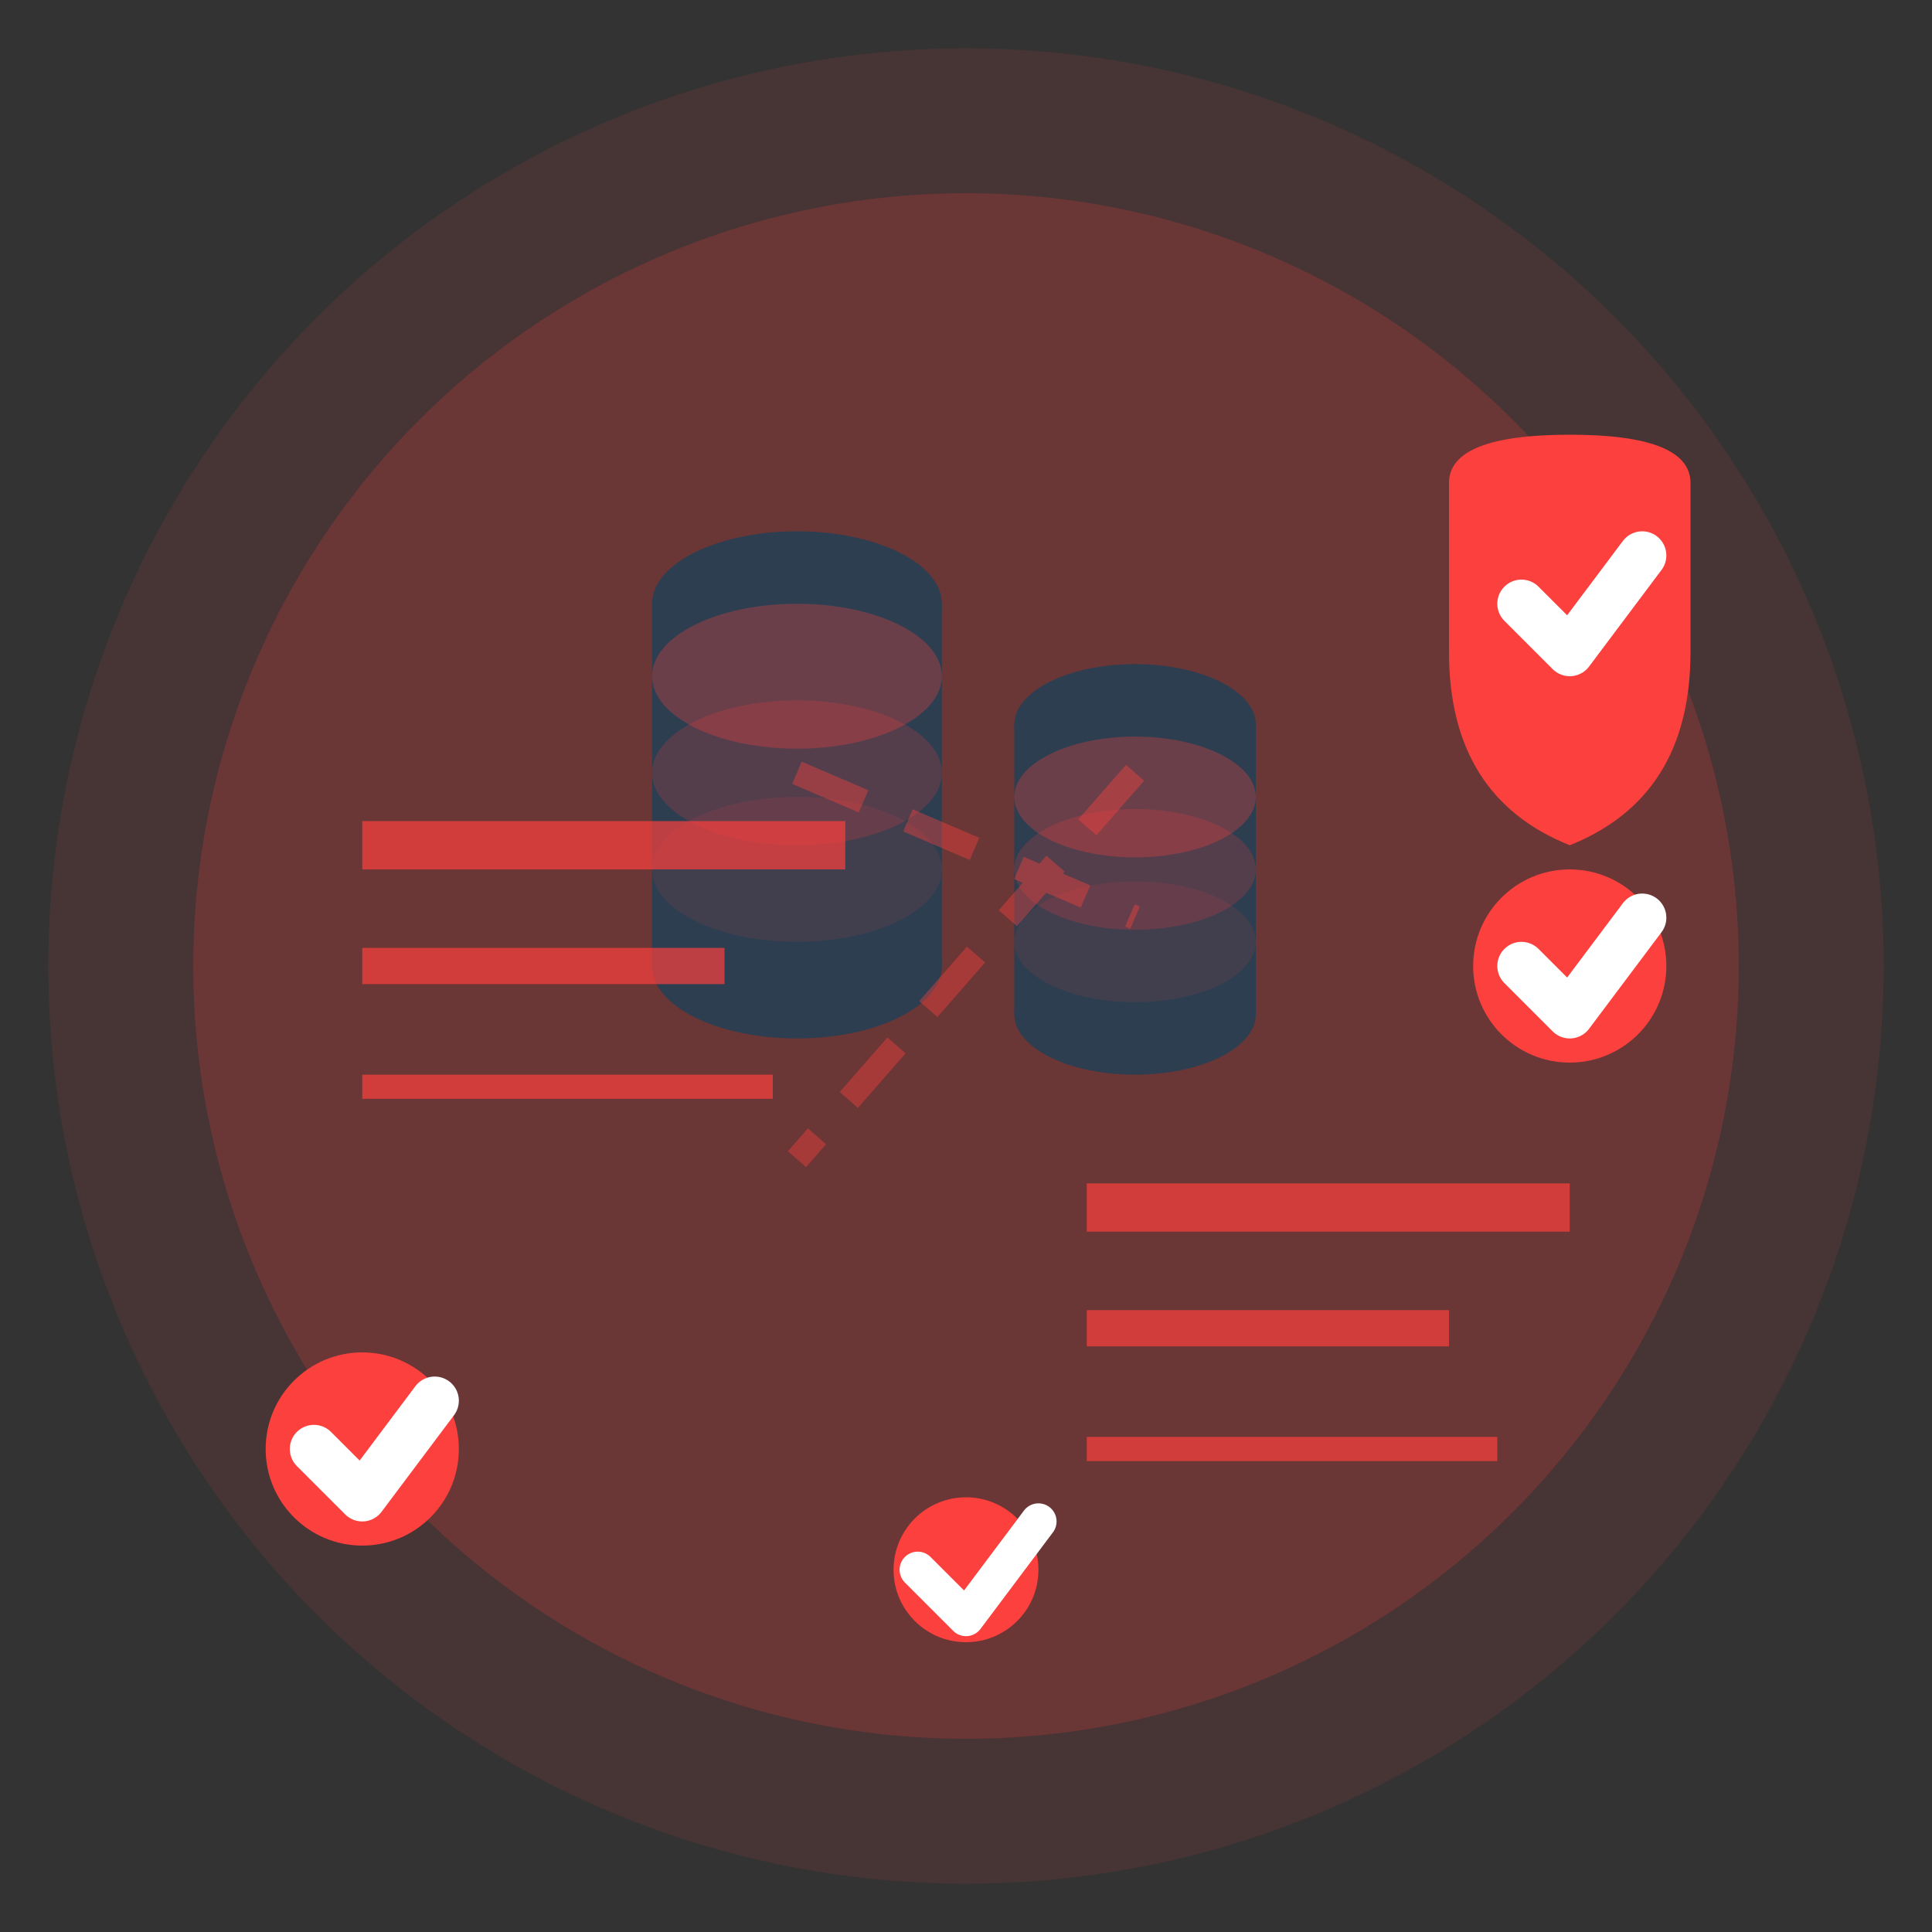
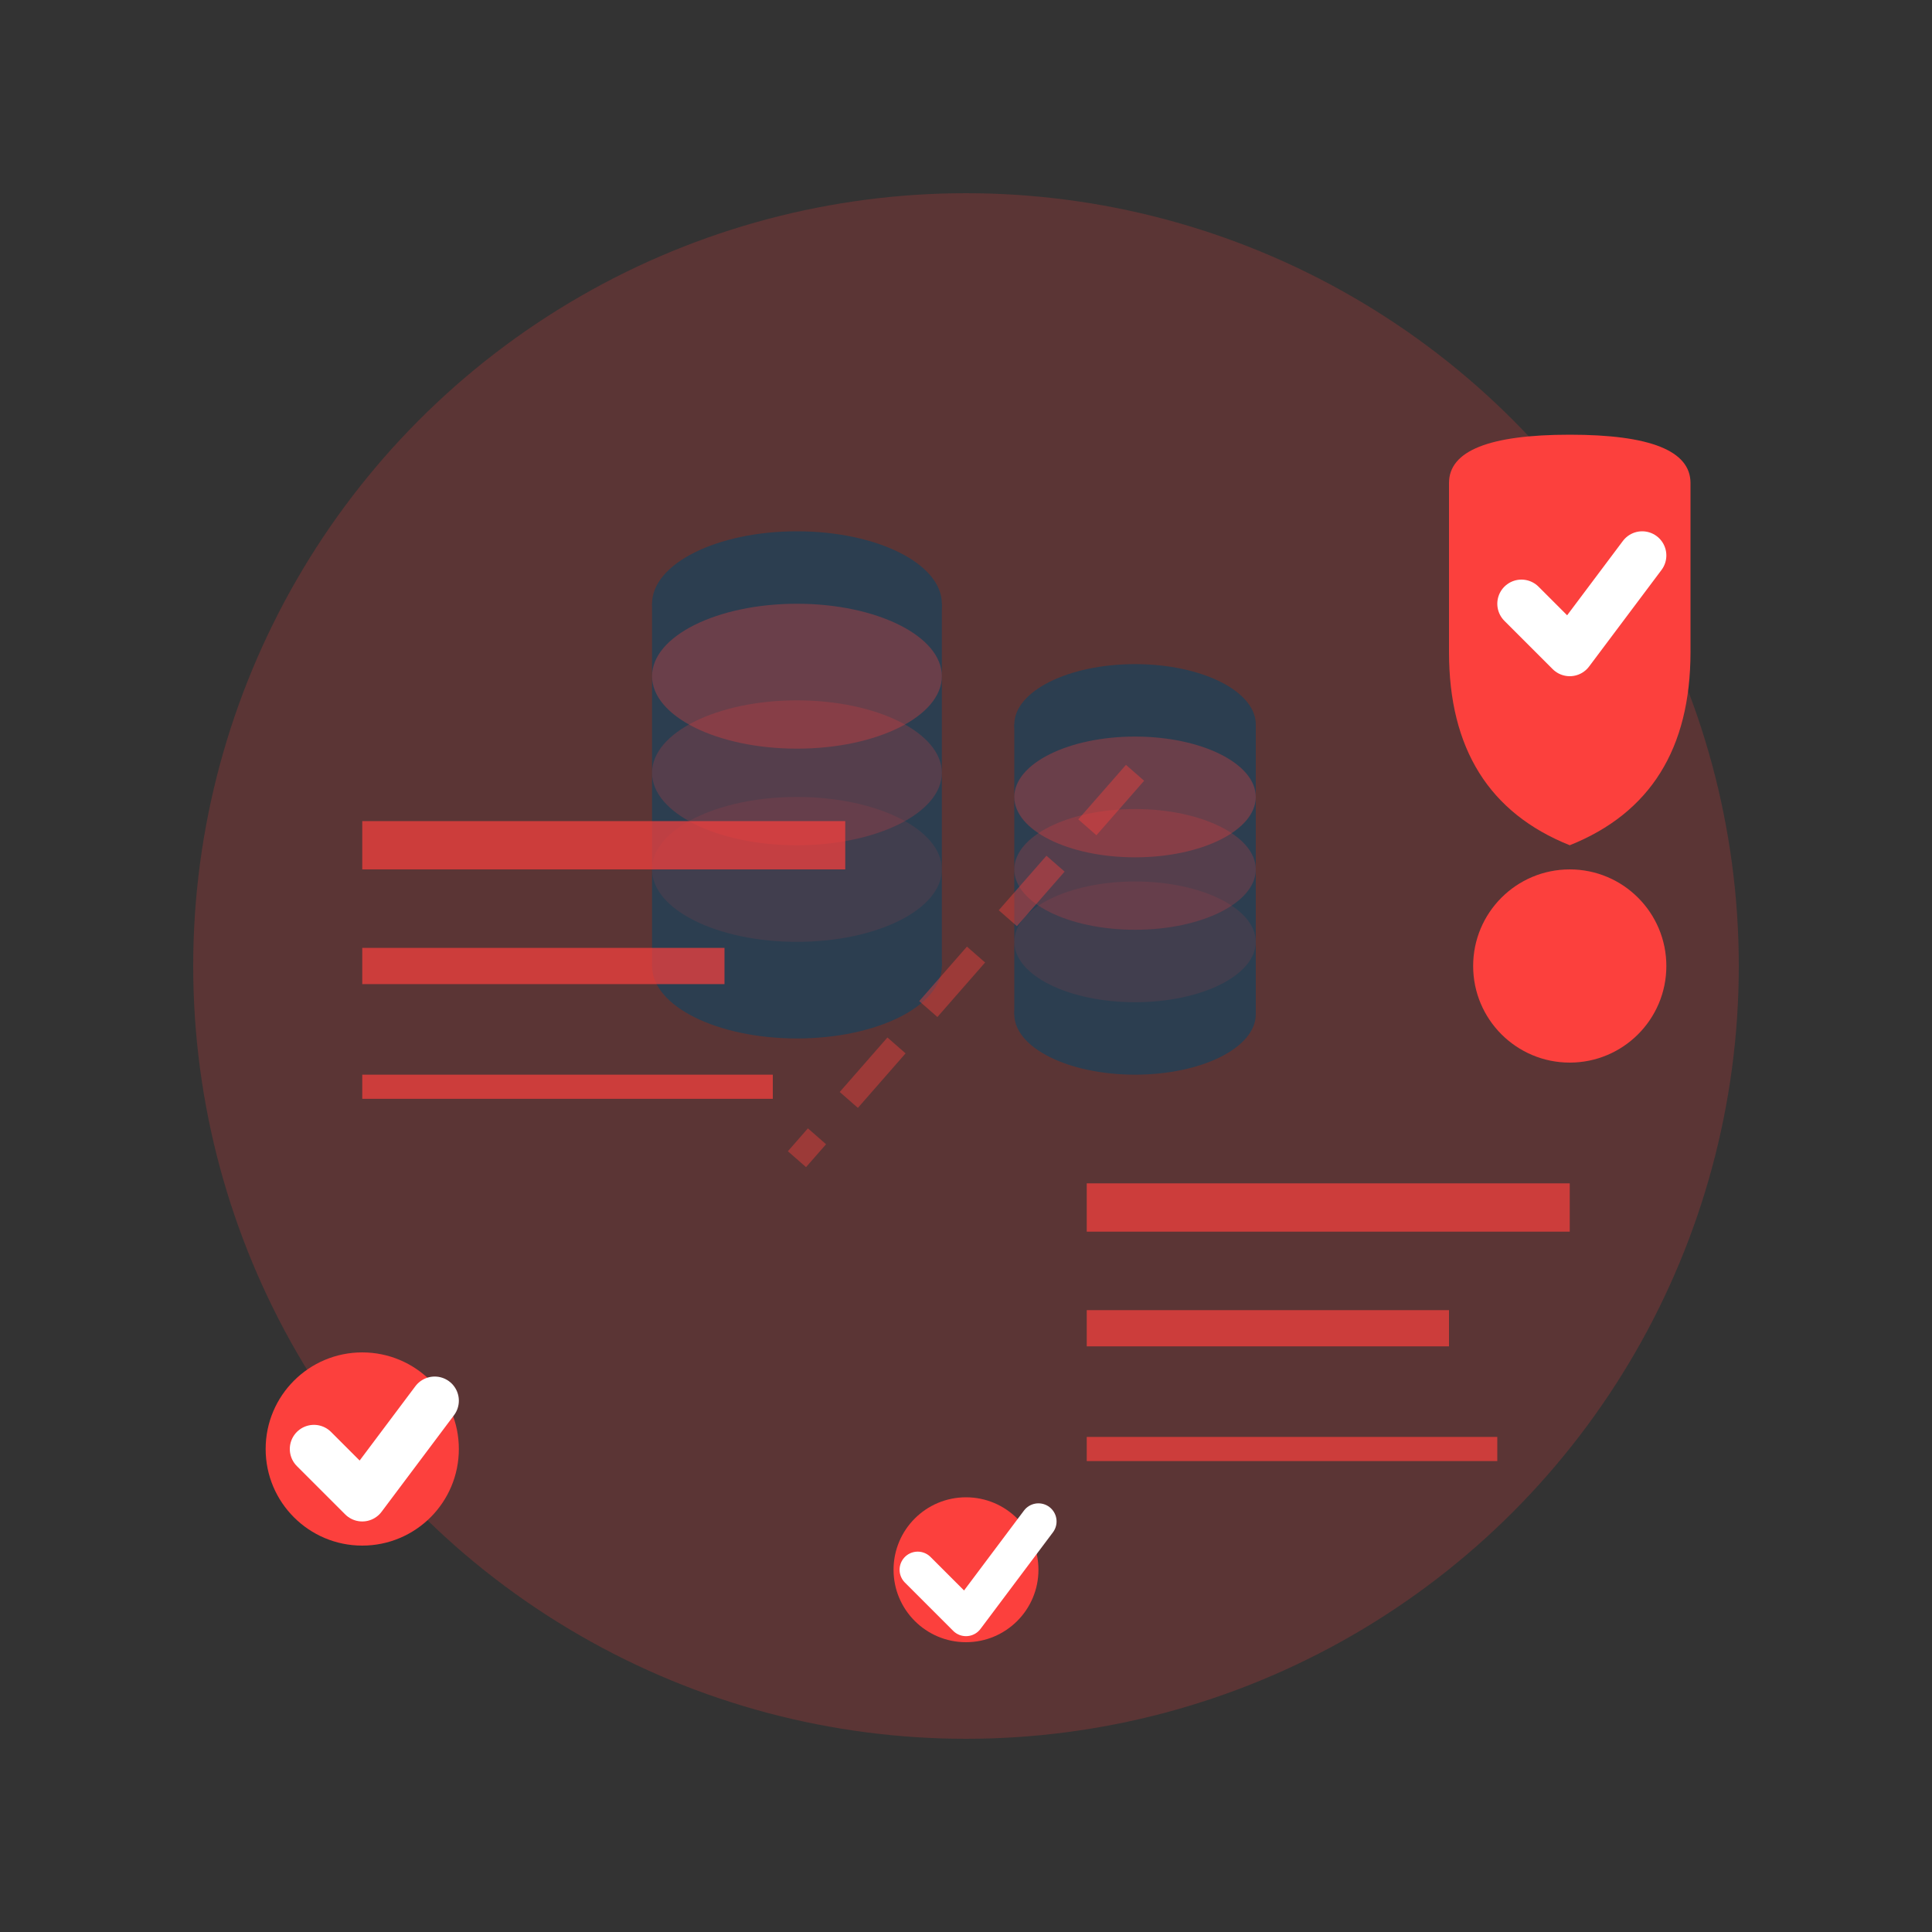
<svg xmlns="http://www.w3.org/2000/svg" width="80" height="80" viewBox="0 0 80 80" fill="none">
  <rect x="0" y="0" width="80" height="80" fill="#333333" stroke="none" />
-   <circle cx="40" cy="40" r="38" fill="#fc403d" opacity="0.1" />
  <circle cx="40" cy="40" r="32" fill="#fc403d" opacity="0.2" />
  <g transform="translate(25, 20)">
    <ellipse cx="8" cy="5" rx="6" ry="3" fill="#2c3e50" />
    <rect x="2" y="5" width="12" height="15" fill="#2c3e50" />
    <ellipse cx="8" cy="20" rx="6" ry="3" fill="#2c3e50" />
    <ellipse cx="8" cy="8" rx="6" ry="3" fill="#fc403d" opacity="0.3" />
    <ellipse cx="8" cy="12" rx="6" ry="3" fill="#fc403d" opacity="0.2" />
    <ellipse cx="8" cy="16" rx="6" ry="3" fill="#fc403d" opacity="0.1" />
    <ellipse cx="22" cy="10" rx="5" ry="2.5" fill="#2c3e50" />
    <rect x="17" y="10" width="10" height="12" fill="#2c3e50" />
    <ellipse cx="22" cy="22" rx="5" ry="2.5" fill="#2c3e50" />
    <ellipse cx="22" cy="13" rx="5" ry="2.5" fill="#fc403d" opacity="0.3" />
    <ellipse cx="22" cy="16" rx="5" ry="2.5" fill="#fc403d" opacity="0.2" />
    <ellipse cx="22" cy="19" rx="5" ry="2.5" fill="#fc403d" opacity="0.1" />
  </g>
  <g transform="translate(50, 15)">
    <path d="M10 5 Q10 3 15 3 Q20 3 20 5 L20 12 Q20 18 15 20 Q10 18 10 12 Z" fill="#fc403d" />
    <path d="M13 10 L15 12 L18 8" stroke="white" stroke-width="2" fill="none" stroke-linecap="round" stroke-linejoin="round" />
  </g>
  <g opacity="0.7">
    <line x1="15" y1="35" x2="35" y2="35" stroke="#fc403d" stroke-width="2" />
    <line x1="15" y1="40" x2="30" y2="40" stroke="#fc403d" stroke-width="1.5" />
    <line x1="15" y1="45" x2="32" y2="45" stroke="#fc403d" stroke-width="1" />
    <line x1="45" y1="50" x2="65" y2="50" stroke="#fc403d" stroke-width="2" />
    <line x1="45" y1="55" x2="60" y2="55" stroke="#fc403d" stroke-width="1.5" />
    <line x1="45" y1="60" x2="62" y2="60" stroke="#fc403d" stroke-width="1" />
  </g>
  <g transform="translate(10, 55)">
    <circle cx="5" cy="5" r="4" fill="#fc403d" />
    <path d="M3 5 L5 7 L8 3" stroke="white" stroke-width="2" fill="none" stroke-linecap="round" stroke-linejoin="round" />
  </g>
  <g transform="translate(60, 35)">
    <circle cx="5" cy="5" r="4" fill="#fc403d" />
-     <path d="M3 5 L5 7 L8 3" stroke="white" stroke-width="2" fill="none" stroke-linecap="round" stroke-linejoin="round" />
  </g>
  <g opacity="0.4">
-     <line x1="33" y1="32" x2="47" y2="38" stroke="#fc403d" stroke-width="1" stroke-dasharray="3,2" />
    <line x1="47" y1="32" x2="33" y2="48" stroke="#fc403d" stroke-width="1" stroke-dasharray="3,2" />
  </g>
  <circle cx="40" cy="65" r="3" fill="#fc403d" />
  <path d="M38 65 L40 67 L43 63" stroke="white" stroke-width="1.5" fill="none" stroke-linecap="round" stroke-linejoin="round" />
</svg>